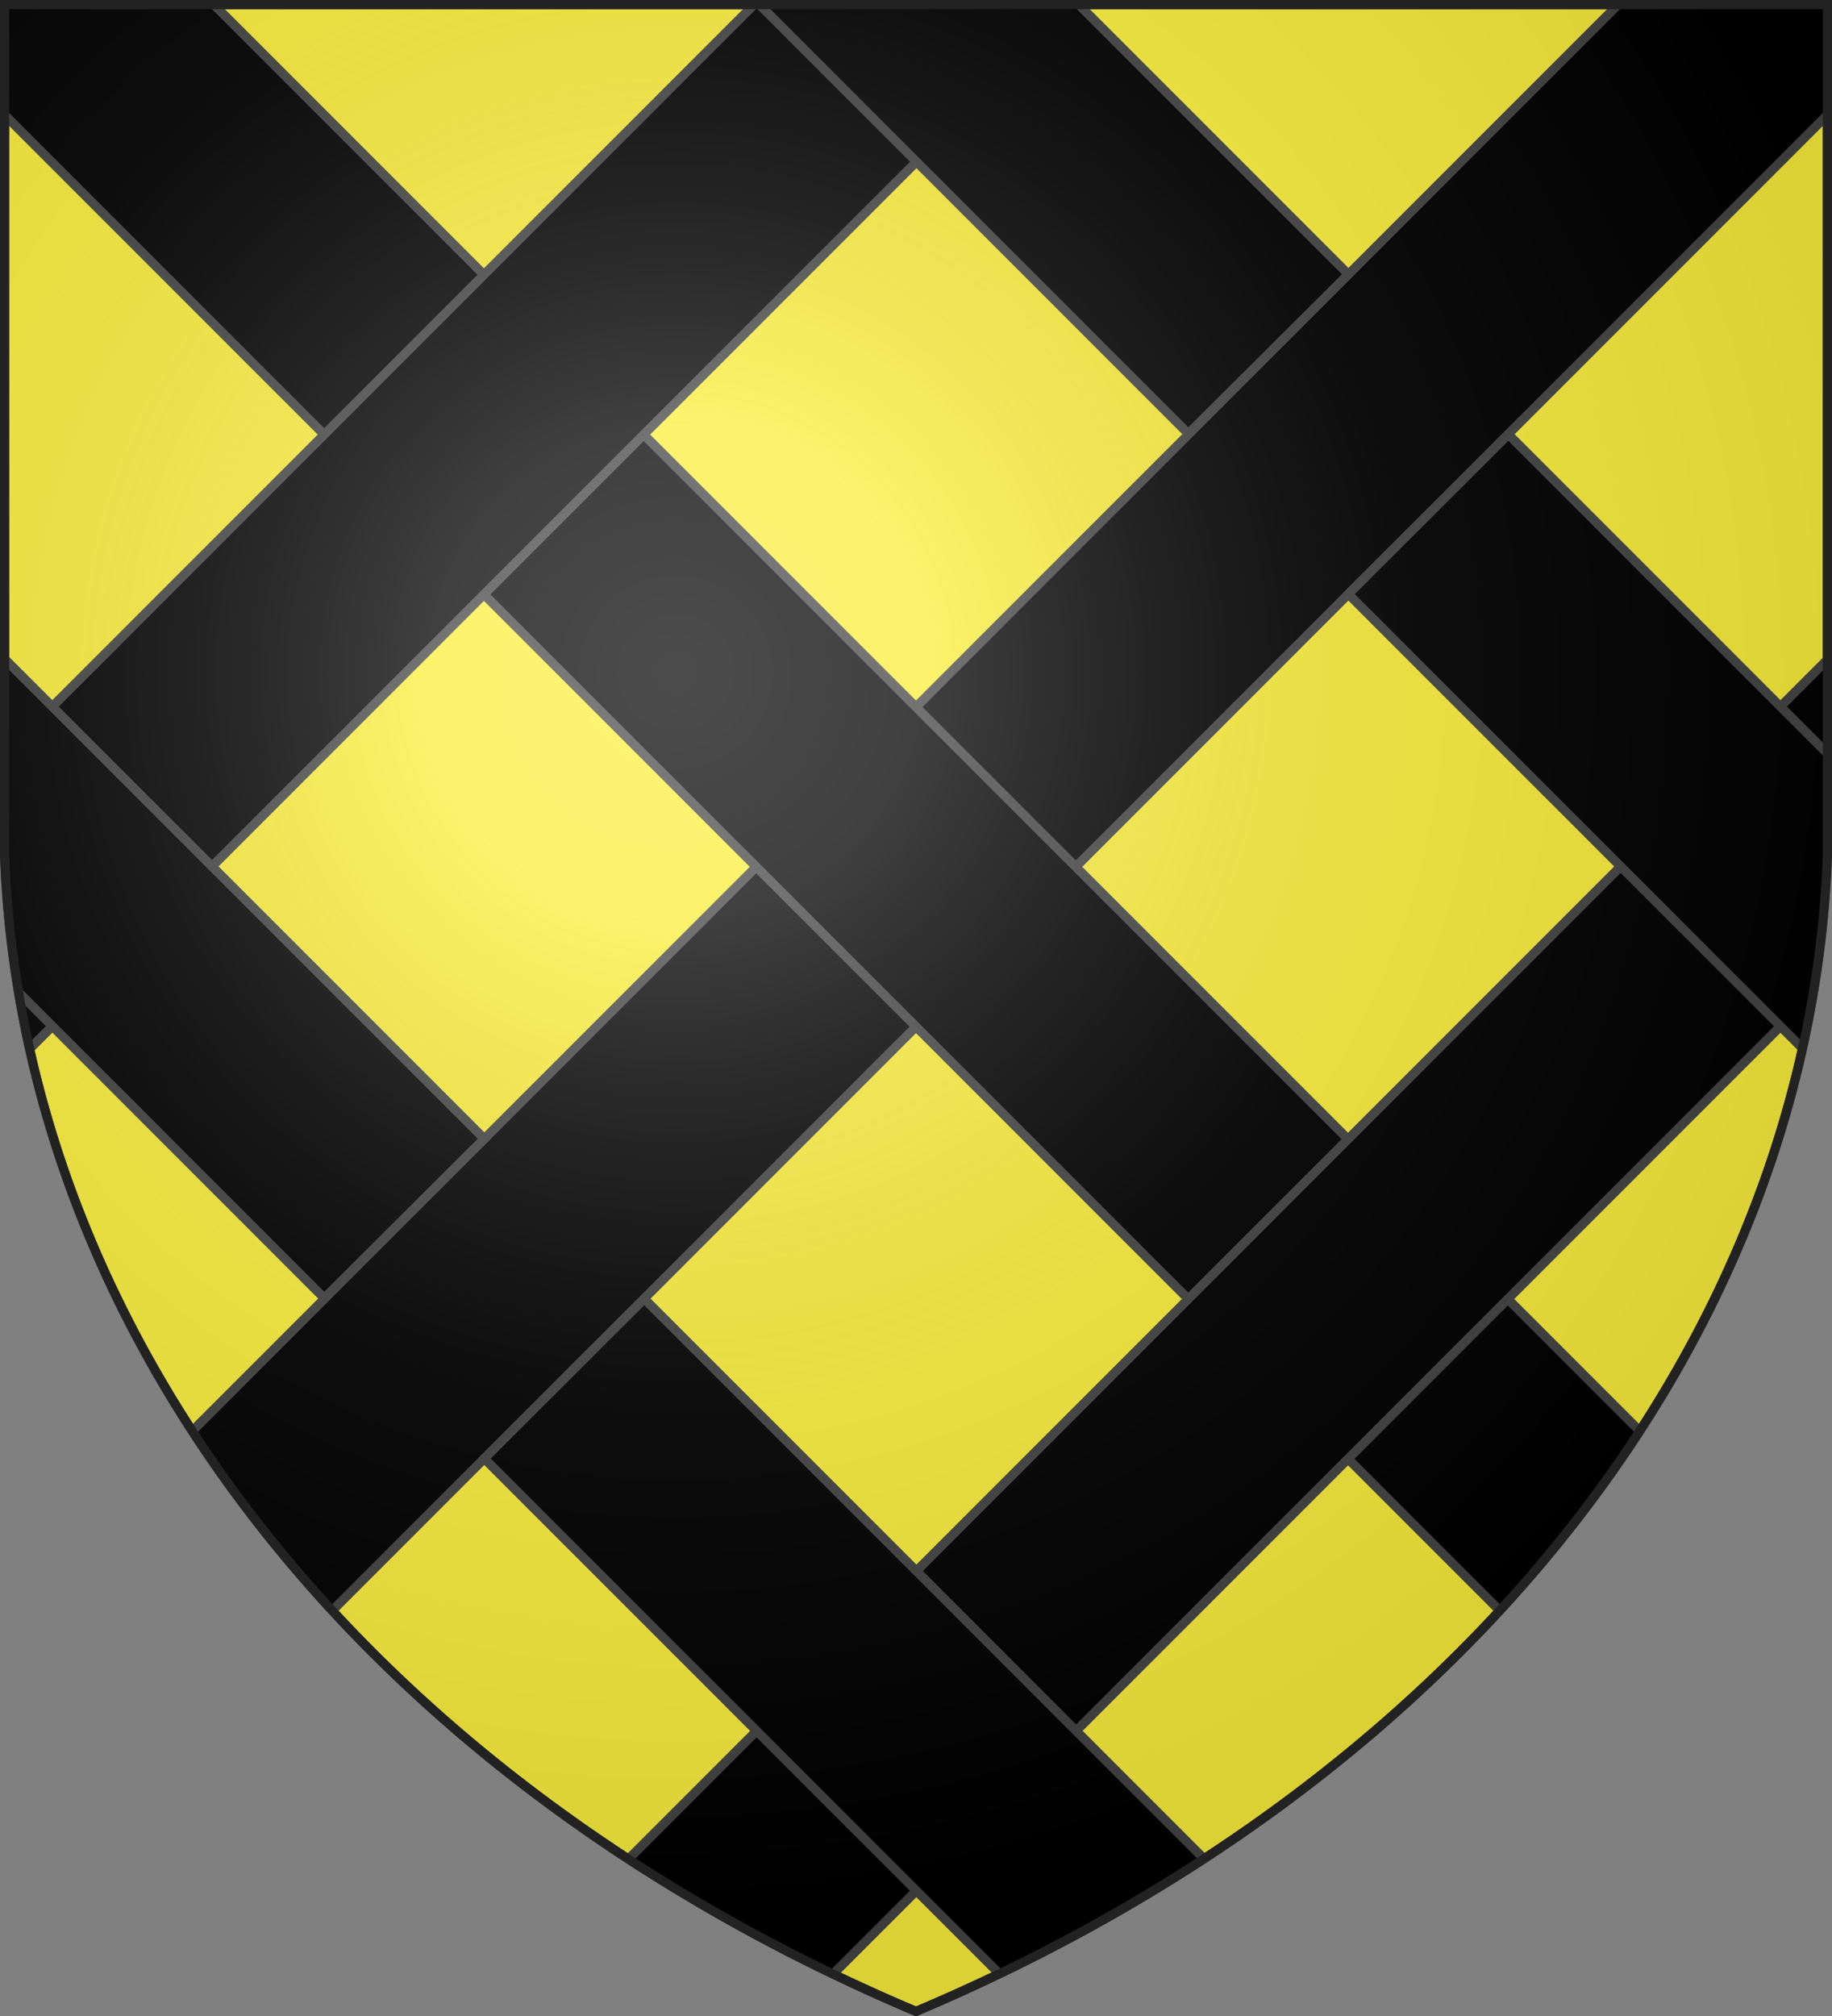
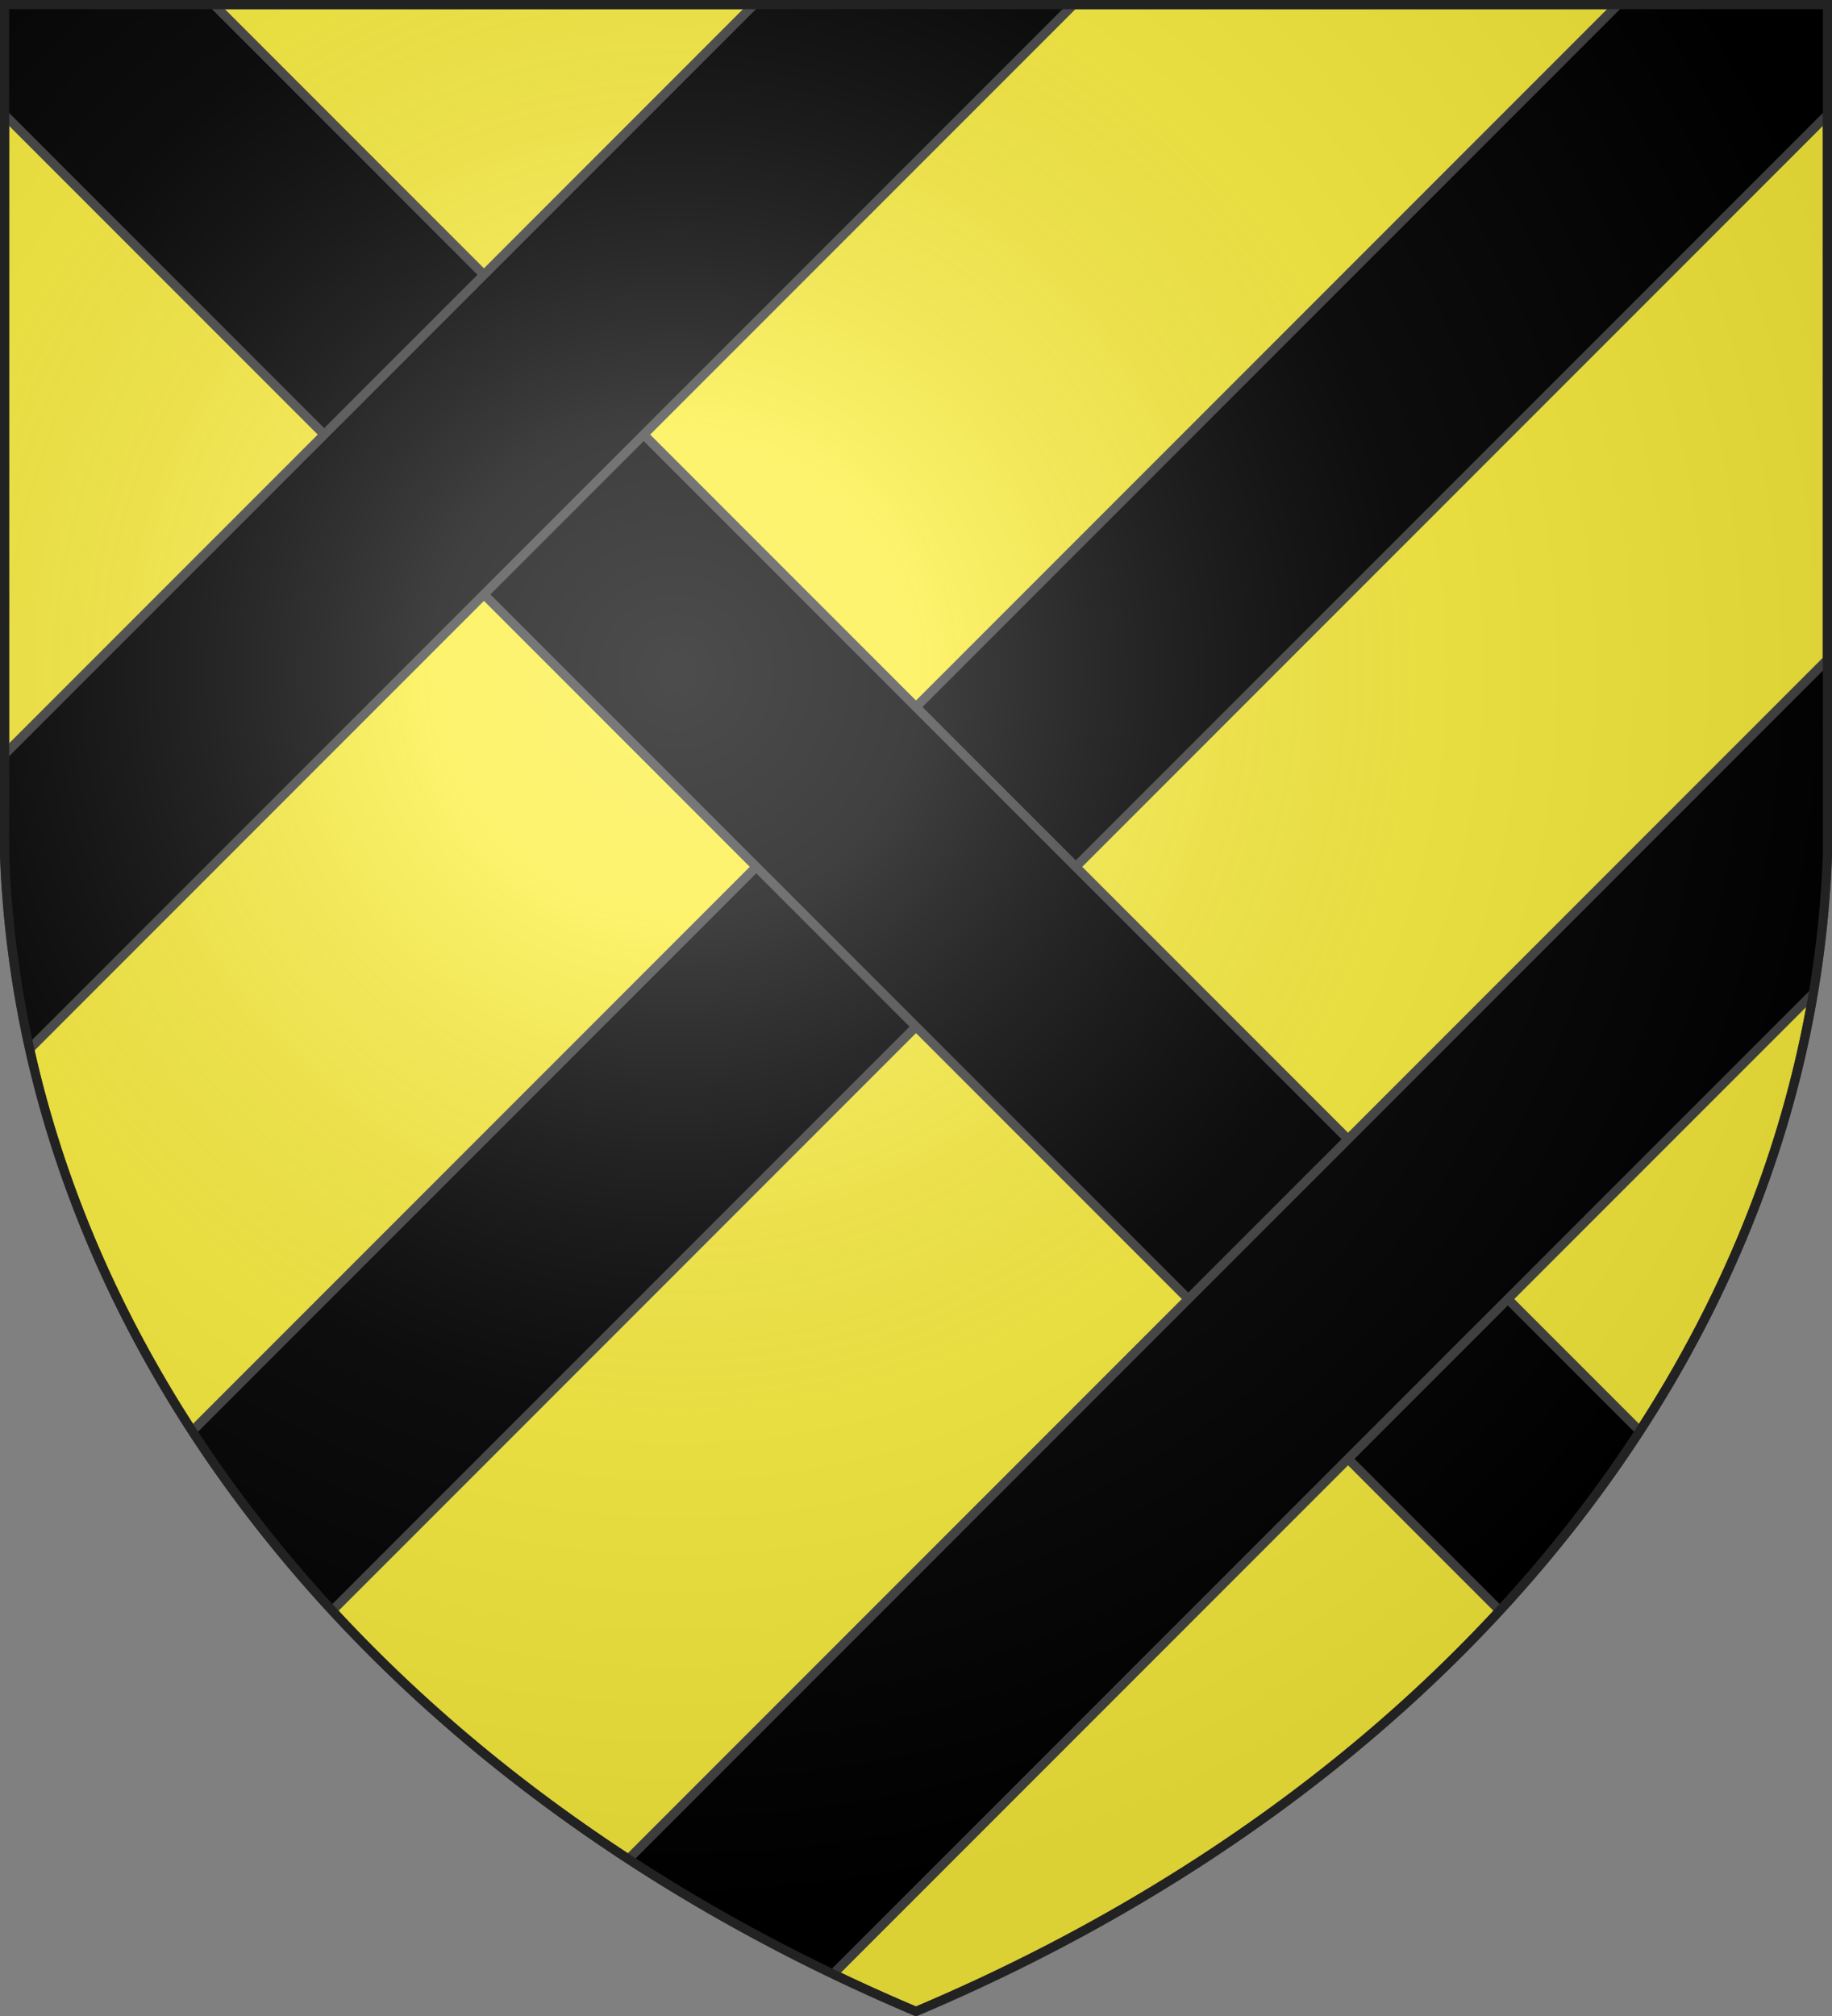
<svg xmlns="http://www.w3.org/2000/svg" xmlns:xlink="http://www.w3.org/1999/xlink" width="600" height="660" stroke="#444" stroke-width="3">
  <rect width="100%" height="100%" fill="#808080" stroke="none" />
  <defs>
    <radialGradient id="e" cx="221" cy="226" r="300" gradientTransform="translate(-77 -85)scale(1.35)" gradientUnits="userSpaceOnUse">
      <stop offset="0" stop-color="#fff" stop-opacity=".3" />
      <stop offset=".2" stop-color="#fff" stop-opacity=".25" />
      <stop offset=".6" stop-color="#666" stop-opacity=".13" />
      <stop offset="1" stop-opacity=".13" />
    </radialGradient>
    <clipPath id="b">
      <path id="a" d="M1.5 1.5h597V280A570 445 0 0 1 300 658.5 570 445 0 0 1 1.5 280Z" />
    </clipPath>
    <path id="c" d="M0 0h74v750H0z" transform="rotate(-135 160.298 249.107)" />
  </defs>
  <use xlink:href="#a" fill="#fcef3c" />
  <g clip-path="url(#b)">
    <use xlink:href="#c" />
    <use xlink:href="#c" transform="matrix(-1 0 0 1 600 0)" />
    <use xlink:href="#c" x="24" y="259" />
    <use xlink:href="#c" x="-101" y="-182" />
-     <path id="d" d="m972 724.8 52.3-52.3L494 142.2l-52.4 52.3zM389.2 142l52.4-52.2-530.3-530.3-52.3 52.3z" />
    <use xlink:href="#d" x="-283" y="283" />
  </g>
  <use xlink:href="#a" fill="url(#e)" stroke="#222" />
</svg>